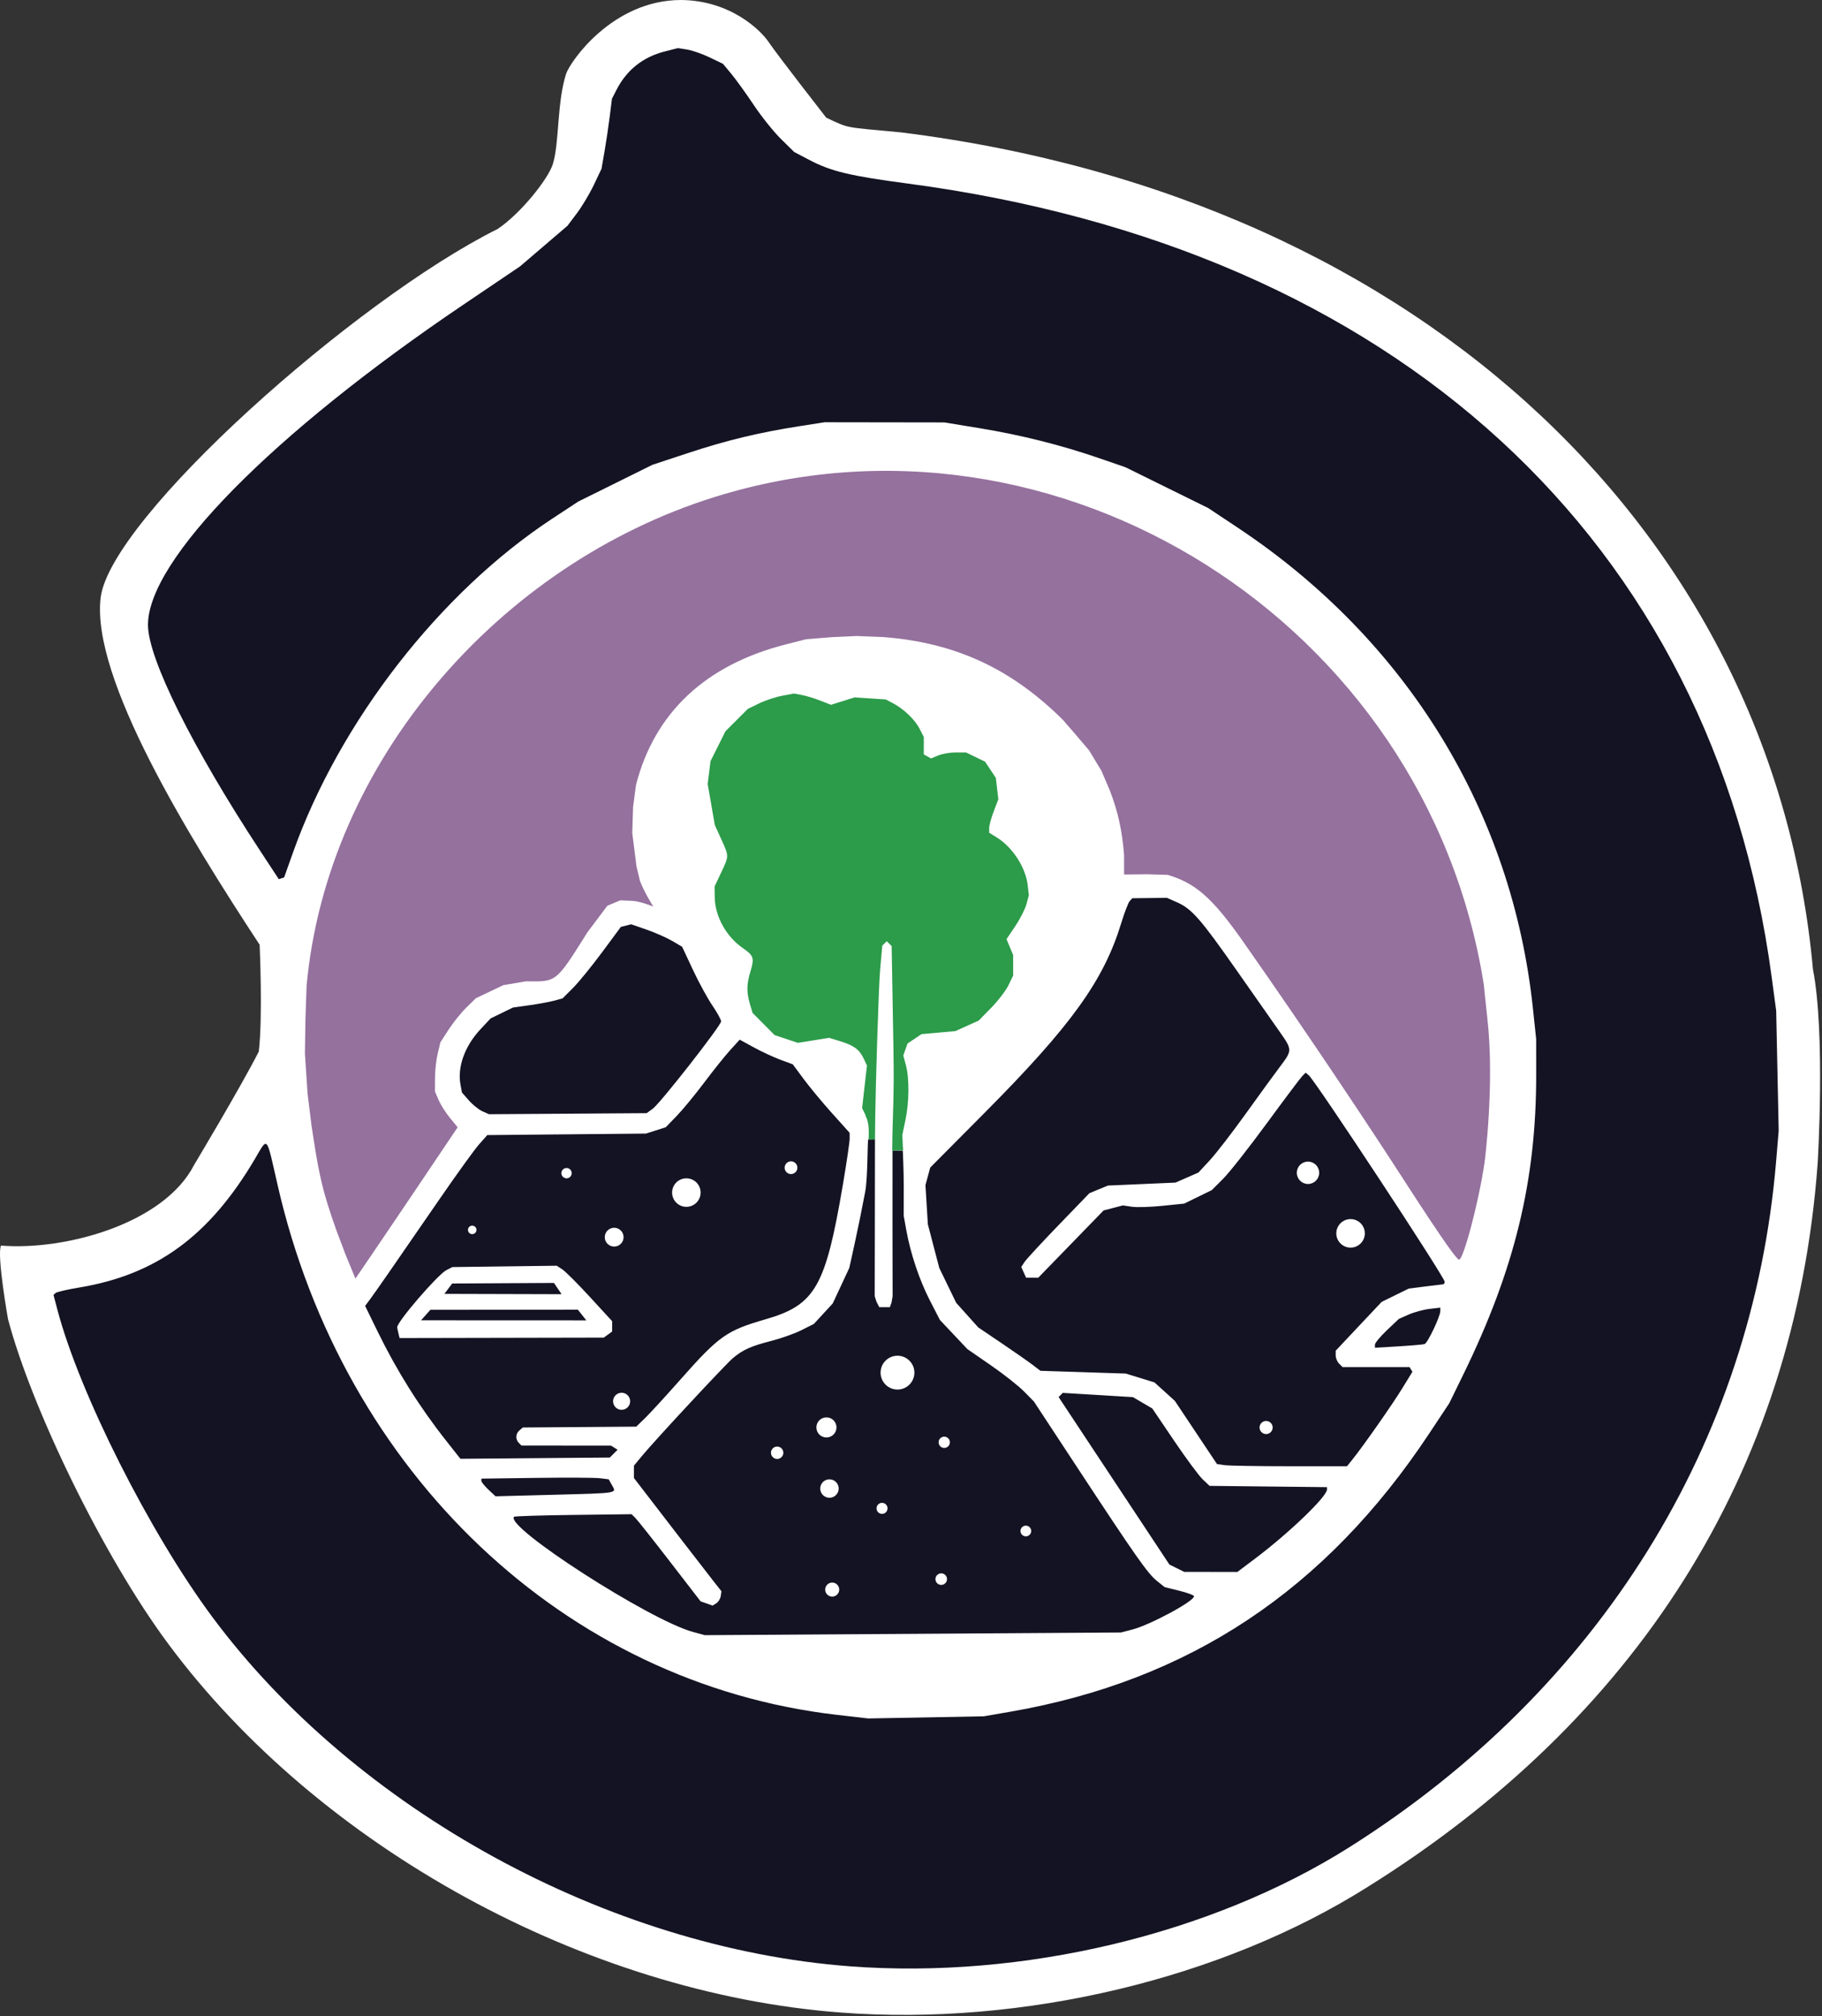
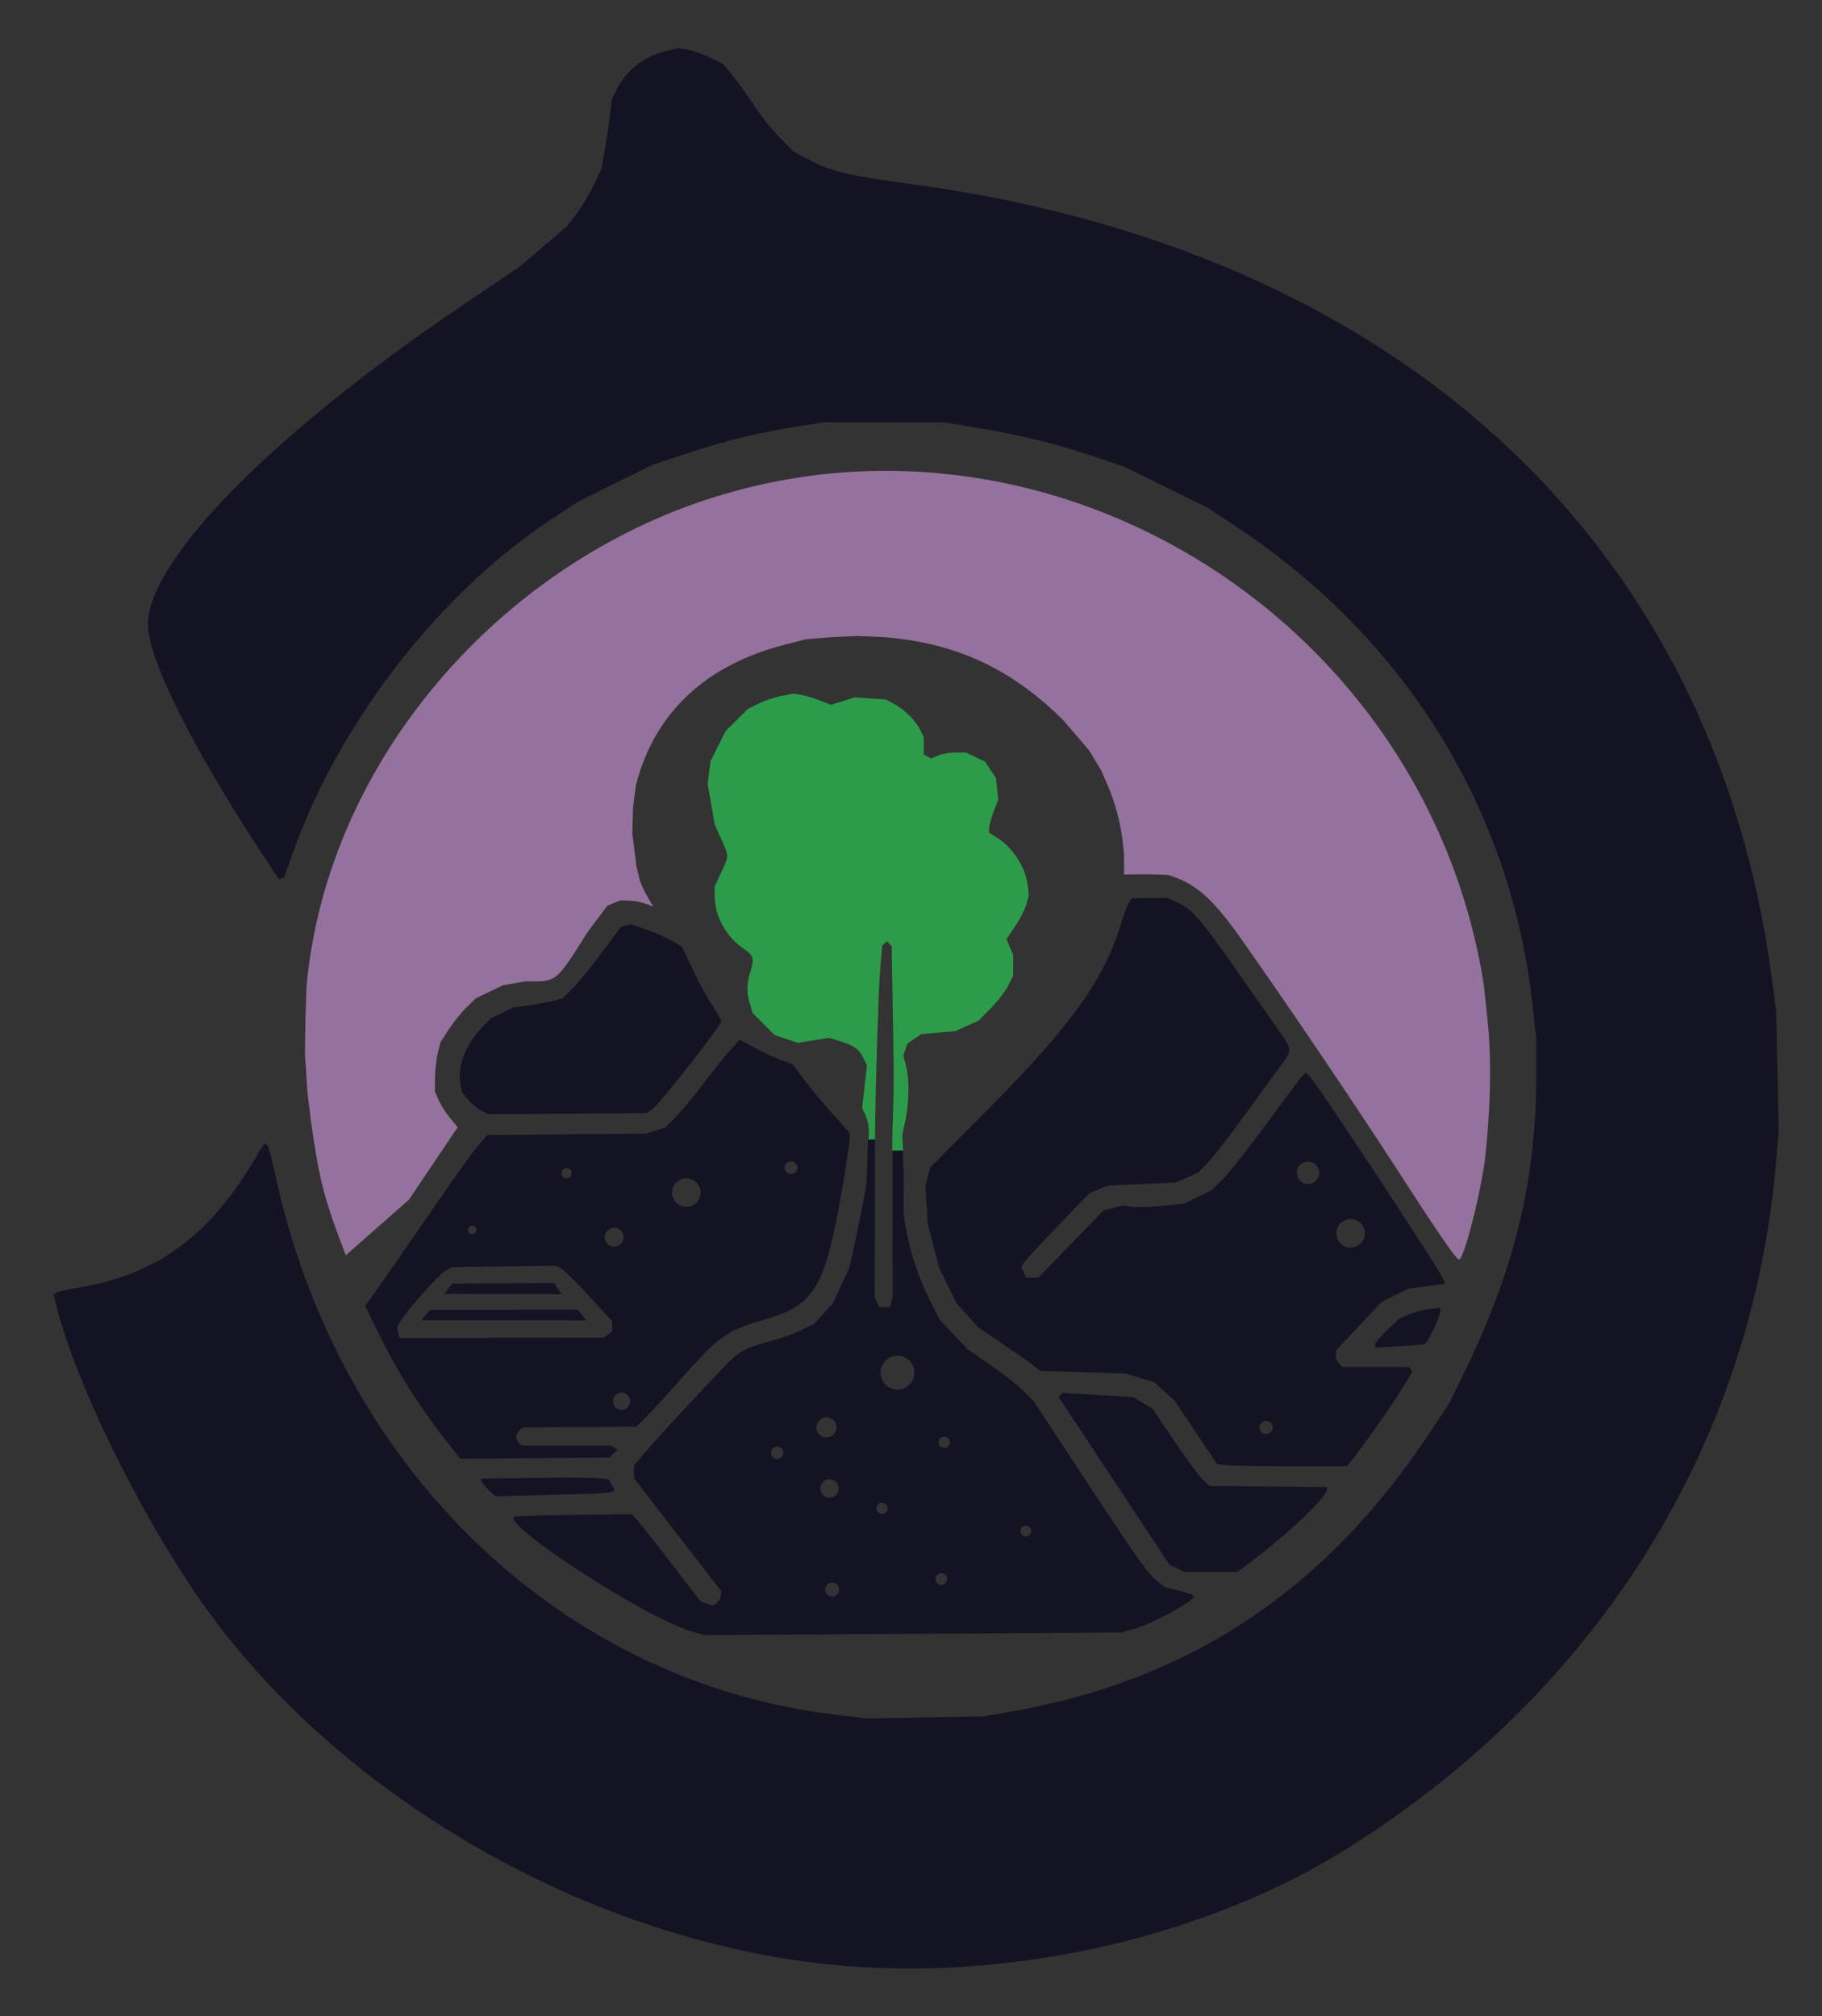
<svg xmlns="http://www.w3.org/2000/svg" width="100%" height="100%" viewBox="0 0 836 925" xml:space="preserve" style="fill-rule:evenodd;clip-rule:evenodd;stroke-linejoin:round;stroke-miterlimit:2;">
  <rect x="0" y="0" width="836" height="925" fill="#333333" stroke="none" />
  <g transform="matrix(1,0,0,1,-173.631,-33.276)">
    <g transform="matrix(1,0,0,1,0.5,0.5)">
      <g id="g210">
        <g id="white" transform="matrix(1,0,0,1,-0.5,-0.5)">
-           <path d="M262.721,567.696C262.721,567.696 283.909,532.354 292.37,515.755C294.266,499.627 292.756,466.718 292.756,466.718C259.792,416.536 215.489,344.42 219.794,307.623C224.066,271.1 336.377,171.028 401.933,138.347C412.488,131.316 425.268,115.308 427.339,108.439C430.318,98.555 429.144,80.307 433.388,67.12C435.291,61.495 454.706,33.278 486.129,33.276C508.693,33.459 522.676,47.107 526.346,52.617C530.016,58.128 552.729,87.262 552.729,87.262C563.72,92.377 560.249,91.462 587.291,94.041C829.672,124.432 987.811,282.207 1005.47,477.94C1011.27,507.533 1007.64,567.053 1007.64,567.053C997.146,710.14 923.391,822.711 801.142,899.02C734.292,941.212 642.937,962.981 559.344,956.638C442.29,947.756 320.291,880.92 250.998,787.713C220.699,746.958 187.989,678.953 177.299,638.455C177.299,638.455 172.099,609.141 174.082,604.752C203.58,607.158 248.958,594.669 262.721,567.696Z" style="fill:white;" />
-         </g>
+           </g>
        <g id="path196" transform="matrix(1,0,0,1,-0.5,-0.5)">
          <path d="M563.5,935.419C452.505,926.997 336.822,863.62 271.115,775.238C242.386,736.593 210.11,672.611 199.974,634.209L198.181,627.419L199.091,626.535C199.591,626.049 204.5,624.905 210,623.993C245.366,618.125 269.652,600.376 290.5,565.159C296.663,554.748 295.671,553.63 301.013,577C331.259,709.305 433.031,805.692 557.653,820.059L572,821.712L625,820.735L637,818.659C719.213,804.436 781.736,762.928 829.469,690.883L838.595,677.109L844.978,664.054C868.602,615.735 878.517,575.033 878.488,526.5L878.478,510L876.998,496C867.439,405.618 819.113,326.918 741.5,275.338L728,266.366L690,247.636L678,243.502C660.56,237.494 642.193,232.879 623.46,229.797L607,227.088L552,227.009L540.5,228.804C521.934,231.702 507.097,235.273 489.5,241.081L473,246.527L439,263.364L427,271.255C375.431,305.166 329.432,364.392 308.087,424.36L304,435.841L301.555,436.648L293.131,423.824C261.874,376.24 241.538,335.325 241.527,320C241.505,290.198 298.395,232.417 386.12,173.14L412.24,155.491L423.12,146.183L434,136.875L438.328,131.127C440.708,127.966 444.223,122.079 446.139,118.045L449.622,110.711L450.994,102.856C451.748,98.535 452.826,91.309 453.388,86.797L454.411,78.595L456.462,74.575C461.137,65.411 468.585,59.462 478.592,56.898L484.642,55.348L488.821,55.989C491.119,56.341 495.781,57.963 499.181,59.593L505.362,62.557L509.273,67.279C511.424,69.875 516.031,76.275 519.511,81.5C522.991,86.725 528.577,93.7 531.925,97L538.011,103L545.051,106.697C554.95,111.896 563.662,113.985 590,117.474C813.888,147.141 959.653,280.957 986.529,481.5L988.607,497L989.182,524.5L989.757,552L988.588,566C977.79,695.31 907.428,808.424 792.782,880.783C729.392,920.791 642.766,941.433 563.5,935.419ZM491.5,781.992C471.52,776.515 405.066,733.708 409.503,729.174C409.78,728.892 422.026,728.512 436.716,728.33L463.426,728L465.213,729.781C466.196,730.76 473.32,739.756 481.044,749.772L495.088,767.983L497.847,768.953L500.606,769.923L502.303,768.859C503.236,768.274 504.148,766.797 504.329,765.577L504.658,763.359L500.974,758.679C498.948,756.106 492.5,747.775 486.645,740.167C480.79,732.559 473.413,722.972 470.25,718.863L464.5,711.391L464.5,705.736L468.25,701.201C474.219,693.983 506.497,659.263 509.905,656.396C514.478,652.548 518.208,650.873 527.464,648.509C532.041,647.341 538.326,645.102 541.43,643.536L547.073,640.687L551.397,635.996L555.721,631.305L559.522,623.152L563.322,615L565.855,603.5C567.249,597.175 569.397,586.6 570.629,580C571.861,573.4 571.58,556.559 572.029,556.037L575.101,556.004L575.041,597.125L574.98,628L575.794,630.5L577.059,633L581.941,633L582.68,630.951L583.193,628L583.133,595.234L583.148,561.169L587.863,561.169C587.863,561.169 588.308,569.939 588.297,577.412L588.275,591L589.441,597.5C591.398,608.412 595.459,620.548 600.298,629.946L604.905,638.891L611.21,645.576L617.515,652.26L628.194,659.63C634.068,663.683 640.931,669.089 643.446,671.641L648.019,676.283L668.509,707.461C694.959,747.706 700.246,755.223 704.51,758.644L708.019,761.461L714.76,763.124C718.467,764.039 721.5,765.178 721.5,765.656C721.5,767.939 701.435,778.761 693.25,780.893L687.987,782.264L592.493,782.882L497,783.5L491.5,781.992ZM555.479,759.364C553.701,759.364 552.258,760.808 552.258,762.585C552.258,764.363 553.701,765.806 555.479,765.806C557.256,765.806 558.7,764.363 558.7,762.585C558.7,760.808 557.256,759.364 555.479,759.364ZM578.341,722.797C576.947,722.797 575.815,723.929 575.815,725.323C575.815,726.717 576.947,727.849 578.341,727.849C579.736,727.849 580.868,726.717 580.868,725.323C580.868,723.929 579.736,722.797 578.341,722.797ZM605.499,755.133C604.035,755.133 602.846,756.321 602.846,757.785C602.846,759.249 604.035,760.438 605.499,760.438C606.963,760.438 608.151,759.249 608.151,757.785C608.151,756.321 606.963,755.133 605.499,755.133ZM585.432,655.291C581.149,655.291 577.672,658.768 577.672,663.051C577.672,667.334 581.149,670.811 585.432,670.811C589.714,670.811 593.191,667.334 593.191,663.051C593.191,658.768 589.714,655.291 585.432,655.291ZM552.826,683.577C550.282,683.577 548.216,685.642 548.216,688.187C548.216,690.732 550.282,692.797 552.826,692.797C555.371,692.797 557.437,690.732 557.437,688.187C557.437,685.642 555.371,683.577 552.826,683.577ZM554.216,711.997C551.88,711.997 549.984,713.893 549.984,716.228C549.984,718.564 551.88,720.46 554.216,720.46C556.551,720.46 558.447,718.564 558.447,716.228C558.447,713.893 556.551,711.997 554.216,711.997ZM644.326,733.243C642.969,733.243 641.868,734.345 641.868,735.702C641.868,737.058 642.969,738.16 644.326,738.16C645.683,738.16 646.785,737.058 646.785,735.702C646.785,734.345 645.683,733.243 644.326,733.243ZM606.888,692.418C605.459,692.418 604.299,693.579 604.299,695.008C604.299,696.437 605.459,697.597 606.888,697.597C608.317,697.597 609.478,696.437 609.478,695.008C609.478,693.579 608.317,692.418 606.888,692.418ZM530.216,696.966C528.648,696.966 527.374,698.239 527.374,699.808C527.374,701.376 528.648,702.65 530.216,702.65C531.785,702.65 533.058,701.376 533.058,699.808C533.058,698.239 531.785,696.966 530.216,696.966ZM713.602,752.781L710.204,751.107L684.779,712.676L659.355,674.245L661.266,672.334L677.362,673.31L693.458,674.286L697.907,676.893L702.355,679.499L712.325,694.25C717.808,702.362 723.719,710.35 725.461,712L728.628,715L782.5,715.592L782.5,716.642C782.5,719.918 765.228,736.528 749.486,748.39L741.377,754.5L717,754.454L713.602,752.781ZM397.75,716.74C395.962,715.067 394.5,713.243 394.5,712.688L394.5,711.679L419.75,711.34C433.638,711.153 446.783,711.225 448.963,711.5L452.926,712L454.436,714.693C456.561,718.483 457.688,718.296 427.983,719.075L401,719.783L397.75,716.74ZM735.517,705.5L732.033,705L712.691,676L708.016,671.766L703.341,667.531L696.783,665.506L690.225,663.48L670.612,662.843L651,662.207L647.5,659.523C645.575,658.048 639.155,653.565 633.234,649.562L622.467,642.284L612.354,631L608.476,623L604.599,615L601.983,605L599.367,595L598.261,577L599.357,572.979L600.454,568.958L625.759,543.479C665.138,503.83 680.052,483.114 688.037,456.972C689.545,452.038 691.317,447.415 691.975,446.7L693.172,445.4L709.02,445.194L713.659,447.246C720.518,450.28 724.417,454.742 741.41,479.001C749.885,491.1 758.773,503.781 761.16,507.179C766.515,514.803 766.516,515.314 761.191,522.326C758.822,525.447 751.734,535.183 745.441,543.962C739.149,552.742 731.642,562.472 728.76,565.585L723.521,571.245L718.26,573.55L713,575.856L697.5,576.536L682,577.217L677.745,578.969L673.491,580.721L659.355,595.36C651.58,603.412 644.544,611.031 643.718,612.291L642.216,614.582L643.337,617.041L644.457,619.5L650,619.514L680,588.635L684.429,587.481L688.858,586.326L692.929,586.934C695.168,587.268 701.5,587.081 707,586.517L717,585.492L723.331,582.393L729.661,579.295L734.851,574.105C737.705,571.251 746.711,559.812 754.864,548.685C763.017,537.559 770.368,527.775 771.2,526.943L772.712,525.431L774.117,526.597C777.188,529.146 836.5,619.244 836.5,621.361C836.5,621.987 836.163,622.514 835.75,622.531C835.338,622.548 831.625,622.996 827.5,623.527L820,624.492L813.792,627.538L807.585,630.584L797.042,641.783L786.5,652.983L786.5,655.17C786.5,656.373 787.207,658.064 788.071,658.929L789.643,660.5L820.382,660.5L821.043,661.57L821.704,662.639L816.995,670.32C812.445,677.741 799.058,696.85 794.1,703L791.681,706L765.341,706C750.853,706 737.432,705.775 735.517,705.5ZM754.57,685.218C752.91,685.218 751.563,686.565 751.563,688.225C751.563,689.885 752.91,691.232 754.57,691.232C756.23,691.232 757.577,689.885 757.577,688.225C757.577,686.565 756.23,685.218 754.57,685.218ZM773.79,566.225C770.956,566.225 768.655,568.526 768.655,571.36C768.655,574.194 770.956,576.494 773.79,576.494C776.624,576.494 778.924,574.194 778.924,571.36C778.924,568.526 776.624,566.225 773.79,566.225ZM793.321,592.603C789.709,592.603 786.777,595.535 786.777,599.147C786.777,602.758 789.709,605.691 793.321,605.691C796.933,605.691 799.865,602.758 799.865,599.147C799.865,595.535 796.933,592.603 793.321,592.603ZM378.34,694.287C366.101,678.783 355.683,662.186 346.915,644.222L341.166,632.444L343.549,629.222C346.139,625.72 353.395,615.26 375.429,583.261C383.283,571.854 391.399,560.617 393.465,558.289L397.222,554.056L433.611,553.713L470,553.37L479.094,550.474L484.157,545.237C486.942,542.357 492.593,535.5 496.714,530C500.835,524.5 506.191,517.812 508.616,515.138L513.025,510.277L519.513,513.825C523.081,515.776 528.562,518.324 531.693,519.487L537.385,521.601L542.441,528.421C545.222,532.172 551.088,539.236 555.478,544.12L563.459,553L563.479,555.702C563.491,557.189 562.102,566.639 560.394,576.702C552.399,623.796 547.697,631.992 524.897,638.572C507.072,643.716 503.546,646.203 486.066,665.96C479.234,673.682 471.83,681.761 469.612,683.914L465.58,687.828L413.55,688.214L412.025,689.479C410.196,690.997 410.048,693.648 411.7,695.3L412.9,696.5L454,696.531L457,698.428L455.215,700.214L453.431,702L384.881,702.573L378.34,694.287ZM433.584,569.163C432.278,569.163 431.218,570.223 431.218,571.529C431.218,572.835 432.278,573.895 433.584,573.895C434.89,573.895 435.95,572.835 435.95,571.529C435.95,570.223 434.89,569.163 433.584,569.163ZM450.661,646.984L454.5,644.19L454.5,639.44L444.372,628.409C438.802,622.342 433.083,616.618 431.665,615.689L429.085,614L405.13,614.308L381.175,614.617L378.388,616.058C374.525,618.055 355.869,639.606 355.869,642.265C355.869,642.732 356.973,647.173 356.973,647.173L450.661,646.984ZM377.538,626.916L381.103,622.156L427.807,621.9L431.312,627.064L377.538,626.916ZM442.66,639.067L366.822,639.035L371.107,634.223L438.752,634.152L442.66,639.067ZM390.3,595.607C389.225,595.607 388.352,596.48 388.352,597.555C388.352,598.63 389.225,599.504 390.3,599.504C391.376,599.504 392.249,598.63 392.249,597.555C392.249,596.48 391.376,595.607 390.3,595.607ZM488.558,573.895C484.948,573.895 482.017,576.826 482.017,580.436C482.017,584.047 484.948,586.978 488.558,586.978C492.169,586.978 495.1,584.047 495.1,580.436C495.1,576.826 492.169,573.895 488.558,573.895ZM455.435,596.581C453.053,596.581 451.12,598.514 451.12,600.895C451.12,603.277 453.053,605.21 455.435,605.21C457.816,605.21 459.749,603.277 459.749,600.895C459.749,598.514 457.816,596.581 455.435,596.581ZM536.574,566.101C534.961,566.101 533.651,567.411 533.651,569.024C533.651,570.637 534.961,571.947 536.574,571.947C538.187,571.947 539.497,570.637 539.497,569.024C539.497,567.411 538.187,566.101 536.574,566.101ZM458.849,672.272C456.688,672.272 454.934,674.026 454.934,676.187C454.934,678.348 456.688,680.103 458.849,680.103C461.011,680.103 462.765,678.348 462.765,676.187C462.765,674.026 461.011,672.272 458.849,672.272ZM804.5,650.212C804.5,649.43 806.975,646.45 809.999,643.589L815.498,638.388L820,636.397C822.476,635.302 826.752,634.139 829.501,633.813L834.5,633.221L834.5,634.767C834.5,637.269 828.683,649.5 827.284,649.942C826.578,650.165 821.163,650.636 815.25,650.99L804.5,651.634L804.5,650.212ZM394.981,543.142C393.321,542.399 390.531,540.16 388.781,538.167L385.599,534.543L384.929,530.974C383.409,522.869 386.869,513.227 394.055,505.545L398.751,500.524L403.875,498.032L409,495.539L416.5,494.489C420.625,493.912 425.741,492.971 427.868,492.399L431.736,491.359L436.505,486.59C439.129,483.967 445.151,476.582 449.889,470.179L458.503,458.537L460.878,457.941L463.253,457.345L470.355,459.815C474.261,461.173 479.515,463.491 482.032,464.966L486.608,467.647L491.538,478.179C494.25,483.972 498.275,491.358 500.484,494.594C502.693,497.83 504.5,501.108 504.5,501.879C504.5,503.793 476.696,539.344 473.178,541.928L470.357,544L398,544.493L394.981,543.142Z" style="fill:rgb(20,19,35);fill-rule:nonzero;" />
        </g>
        <g id="path198" transform="matrix(1,0,0,1,-0.5,-0.5)">
          <path d="M572.157,556.051C572.789,546.607 570.434,545.542 570.834,545.075L569.201,541.65L571.419,522.131L569.81,518.74C567.898,514.712 565.271,512.838 558.798,510.887L554,509.44L546.865,510.589L539.73,511.737L529.064,508.194L523.998,503.097L518.932,498L517.716,493.884C516.118,488.474 516.182,484.871 517.983,478.909C519.82,472.827 519.445,471.697 514.44,468.24C506.839,462.989 501.708,453.719 501.577,445L501.502,440L504.501,433.66C508.169,425.907 508.167,426.248 504.556,418.284L501.612,411.791L498.342,393L498.994,387.737L499.647,382.475L506.491,368.795L511.631,363.655L516.771,358.514L521.886,356.021C524.699,354.65 529.447,353.067 532.439,352.504L537.877,351.48L541.439,352.127C543.397,352.483 547.234,353.644 549.964,354.707L554.927,356.639L560.315,354.945L565.703,353.25L572.851,353.714L580,354.177L583.236,355.857C588.203,358.435 593.411,363.405 595.559,367.615L597.5,371.42L597.5,379.401L599.163,380.331L600.826,381.262L604.131,379.881C605.949,379.121 609.558,378.5 612.152,378.5L616.869,378.5L625.632,382.742L628.094,386.463L630.557,390.184L631.129,395.092L631.702,400L629.601,405.5C628.446,408.525 627.501,411.976 627.501,413.168L627.5,415.337L630.93,417.457C638.195,421.947 644.202,431.173 645.163,439.318L645.716,444L644.614,448.085C644.008,450.332 641.7,454.868 639.486,458.165L635.46,464.161L636.98,467.798L638.5,471.436L638.5,480.869L636.348,485.314C635.164,487.759 631.605,492.408 628.438,495.644L622.681,501.528L617.34,503.936L612,506.344L596.439,507.741L590.026,512.062L589.062,514.804L588.098,517.546L589.299,522.038C590.911,528.064 590.815,538.858 589.077,547.185L587.654,554L587.88,559.049C587.915,560.595 588.077,559.783 587.988,561.072L583.009,561.169C583.137,543.803 583.989,538.517 583.575,514.676L582.753,467.353L581.626,466.226L580.5,465.1L578.454,467.146L577.475,478.073C576.73,486.406 575.348,533.847 575.22,545.815L575.111,556.051L572.157,556.051Z" style="fill:rgb(44,155,74);fill-rule:nonzero;" />
        </g>
-         <path id="path202" d="M327.651,597.726C320.509,577.989 319.086,569.213 316.039,548.997L314.245,534.457L313.035,516.205L313.285,500.04L313.806,485.036C323.227,382.346 402.036,291.733 501,260.816C657.929,211.79 827.586,318.013 853.95,484.471C853.95,484.471 854.958,494.554 855.54,499.586C859.032,529.775 854.315,566.1 854.315,566.1C851.286,586.196 844.468,610.712 842.622,610.712C841.772,610.712 837.287,605.163 817.451,574.417C802.868,551.815 774.437,508.847 743.457,464.707C729.343,444.597 721.606,437.942 708.893,434.166L699.517,433.897L688.917,434.009L688.888,424.925C687.971,413.654 686.12,405.191 682.318,395.332L678.481,386.379L672.825,377.022L665.916,368.917L660.812,363.039C637.964,340.399 612.637,327.649 578.181,325.049L566.291,324.585L554.788,325.107L543.076,326.046L533.788,328.408C496.893,337.79 473.482,359.727 464.946,392.913L463.617,402.995L463.237,414.913L465.152,430.169L466.783,436.979C468.587,441.925 472.879,448.714 472.879,448.714C472.879,448.714 466.966,446.27 463.379,446.104L457.788,445.845L454.806,447.081L451.823,448.316L442.741,460.408C427.96,483.909 428.628,483.17 414.395,483.018L404.081,484.774L397.791,487.765L391.5,490.756L387.129,495.031C384.725,497.383 381.057,501.938 378.979,505.154L375.199,511.002L373.973,516.112C373.299,518.923 372.735,523.985 372.72,527.361L372.693,533.5L374.367,537.423C375.289,539.58 377.635,543.289 379.581,545.664L383.119,549.982L360.793,583.163C348.514,601.413 336.223,619.392 336.223,619.392L331.805,608.705L327.651,597.726Z" style="fill:rgb(149,113,158);fill-rule:nonzero;" />
+         <path id="path202" d="M327.651,597.726C320.509,577.989 319.086,569.213 316.039,548.997L314.245,534.457L313.035,516.205L313.285,500.04L313.806,485.036C323.227,382.346 402.036,291.733 501,260.816C657.929,211.79 827.586,318.013 853.95,484.471C853.95,484.471 854.958,494.554 855.54,499.586C859.032,529.775 854.315,566.1 854.315,566.1C851.286,586.196 844.468,610.712 842.622,610.712C841.772,610.712 837.287,605.163 817.451,574.417C802.868,551.815 774.437,508.847 743.457,464.707C729.343,444.597 721.606,437.942 708.893,434.166L699.517,433.897L688.917,434.009L688.888,424.925C687.971,413.654 686.12,405.191 682.318,395.332L678.481,386.379L672.825,377.022L665.916,368.917L660.812,363.039C637.964,340.399 612.637,327.649 578.181,325.049L566.291,324.585L554.788,325.107L543.076,326.046L533.788,328.408C496.893,337.79 473.482,359.727 464.946,392.913L463.617,402.995L463.237,414.913L465.152,430.169L466.783,436.979C468.587,441.925 472.879,448.714 472.879,448.714C472.879,448.714 466.966,446.27 463.379,446.104L457.788,445.845L454.806,447.081L451.823,448.316L442.741,460.408C427.96,483.909 428.628,483.17 414.395,483.018L404.081,484.774L397.791,487.765L391.5,490.756L387.129,495.031C384.725,497.383 381.057,501.938 378.979,505.154L375.199,511.002L373.973,516.112C373.299,518.923 372.735,523.985 372.72,527.361L372.693,533.5L374.367,537.423C375.289,539.58 377.635,543.289 379.581,545.664L383.119,549.982L360.793,583.163L331.805,608.705L327.651,597.726Z" style="fill:rgb(149,113,158);fill-rule:nonzero;" />
      </g>
    </g>
  </g>
</svg>